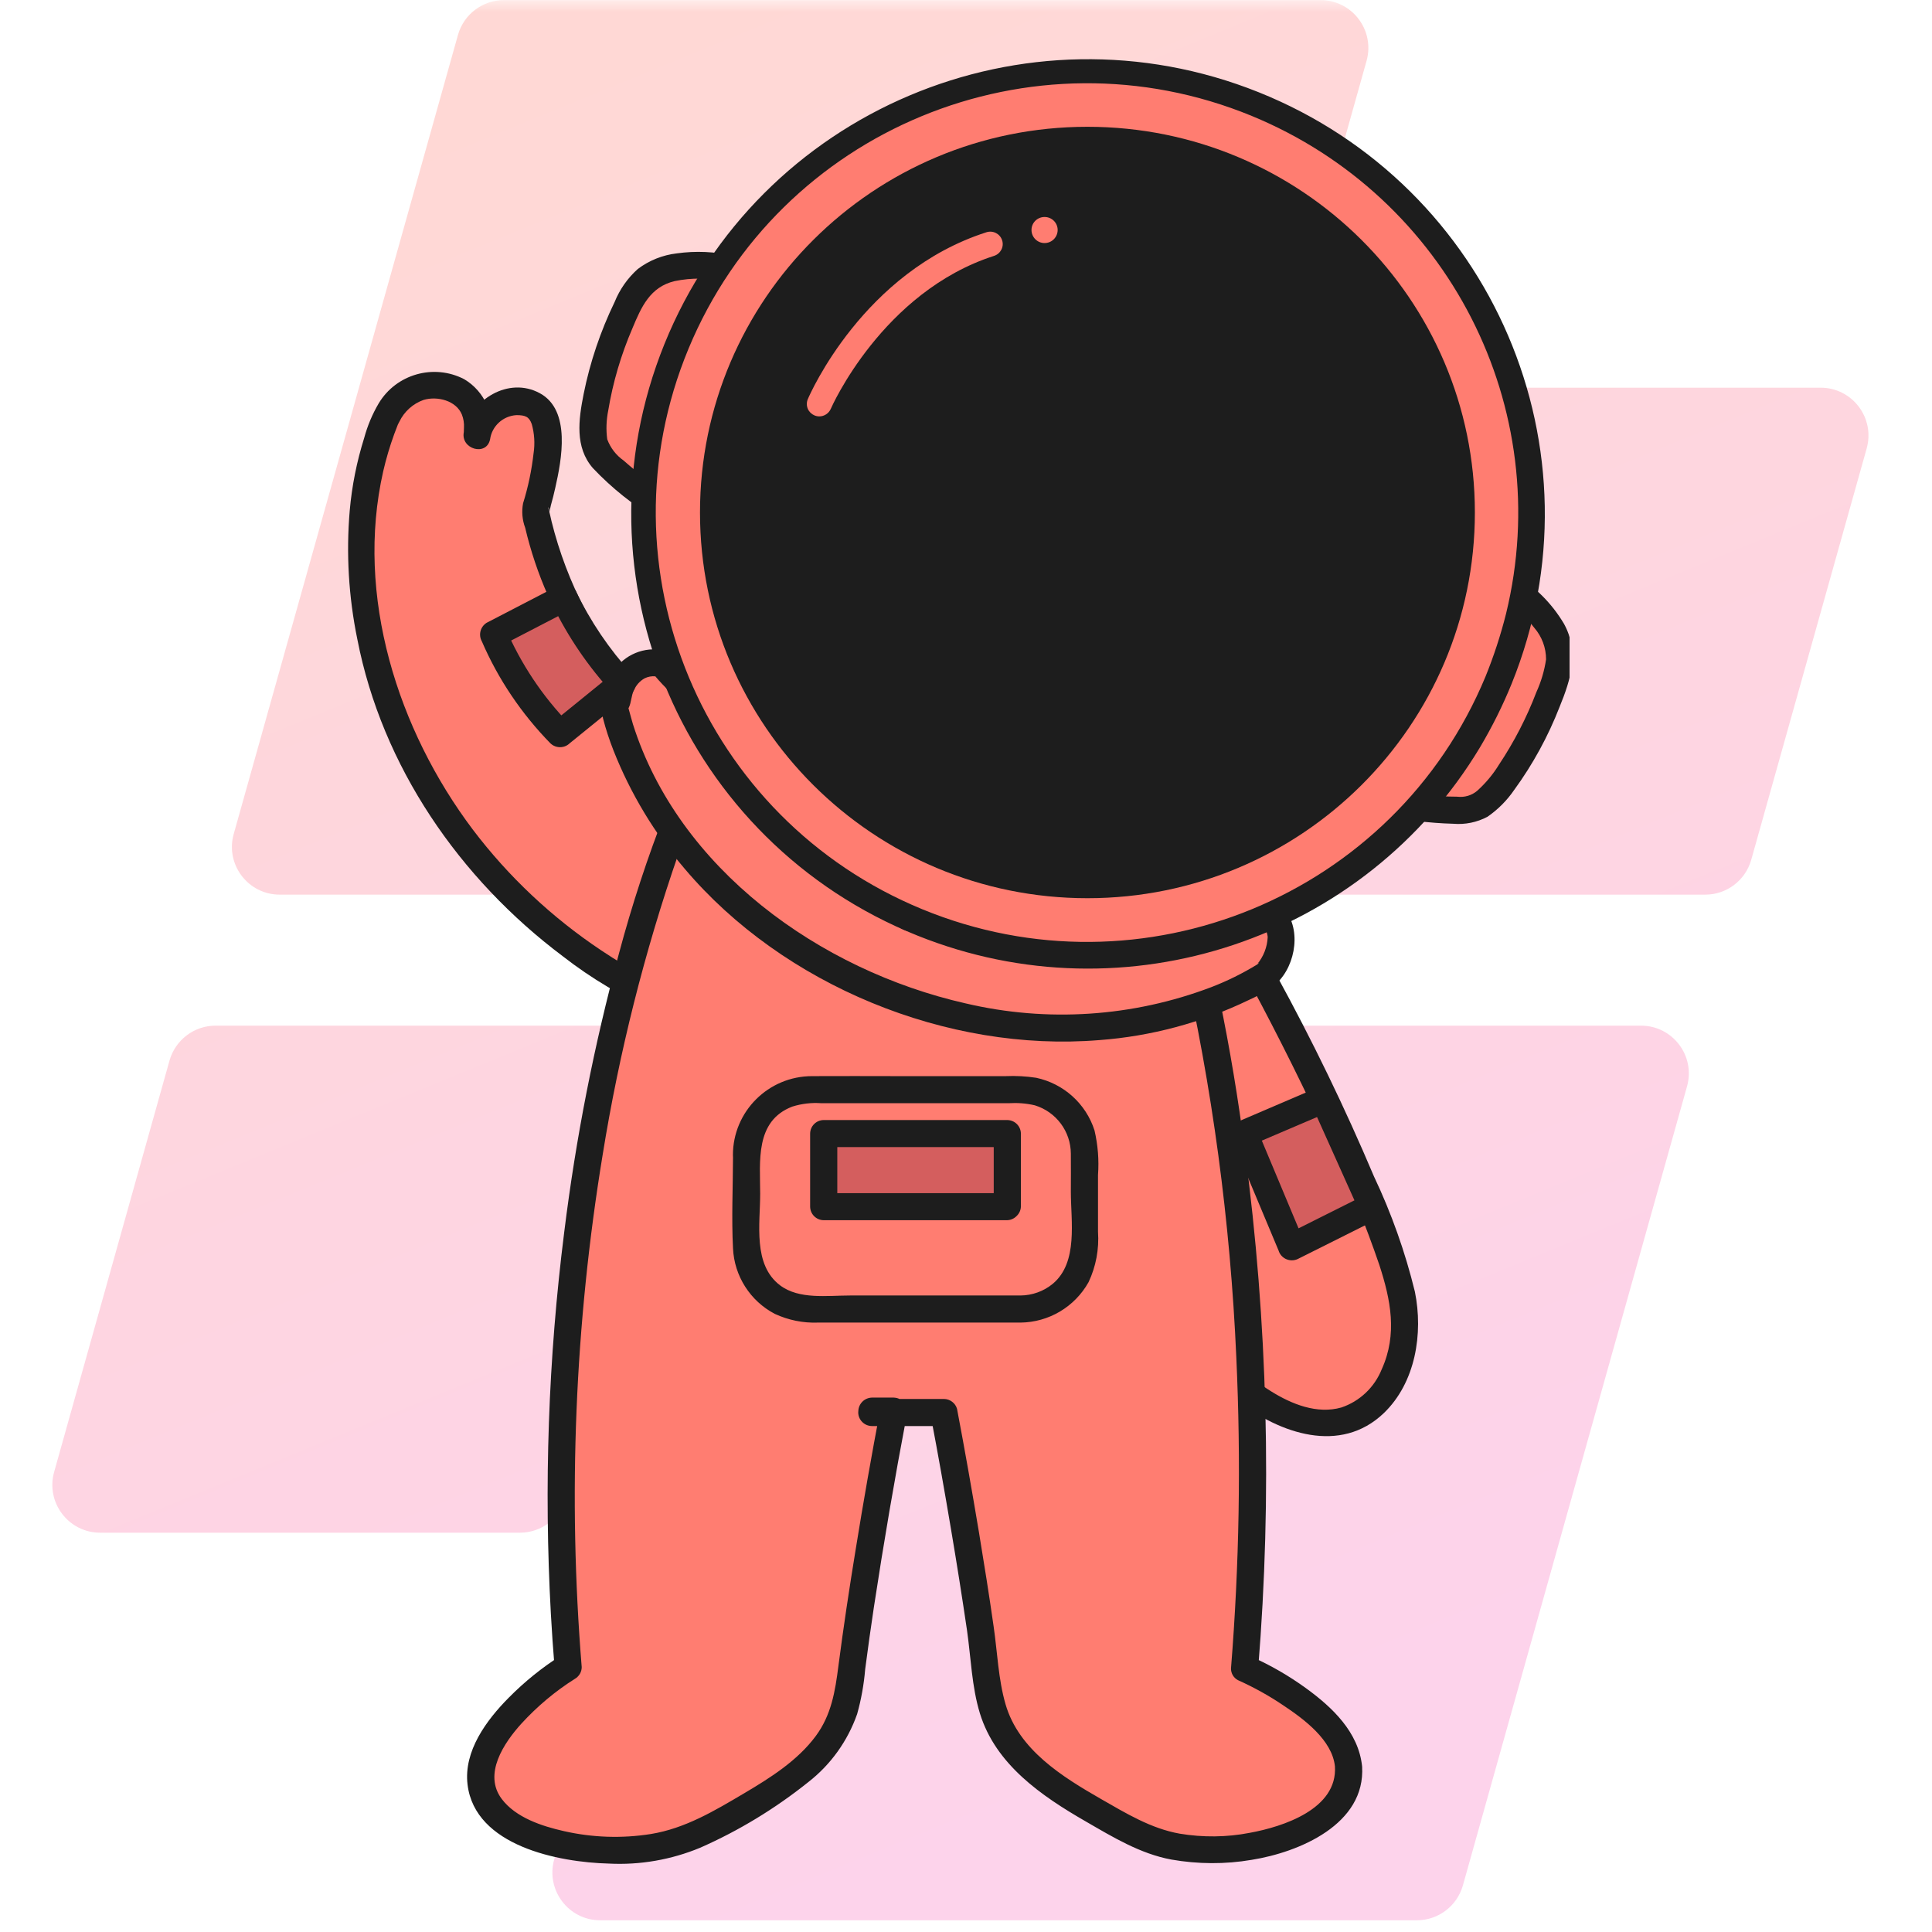
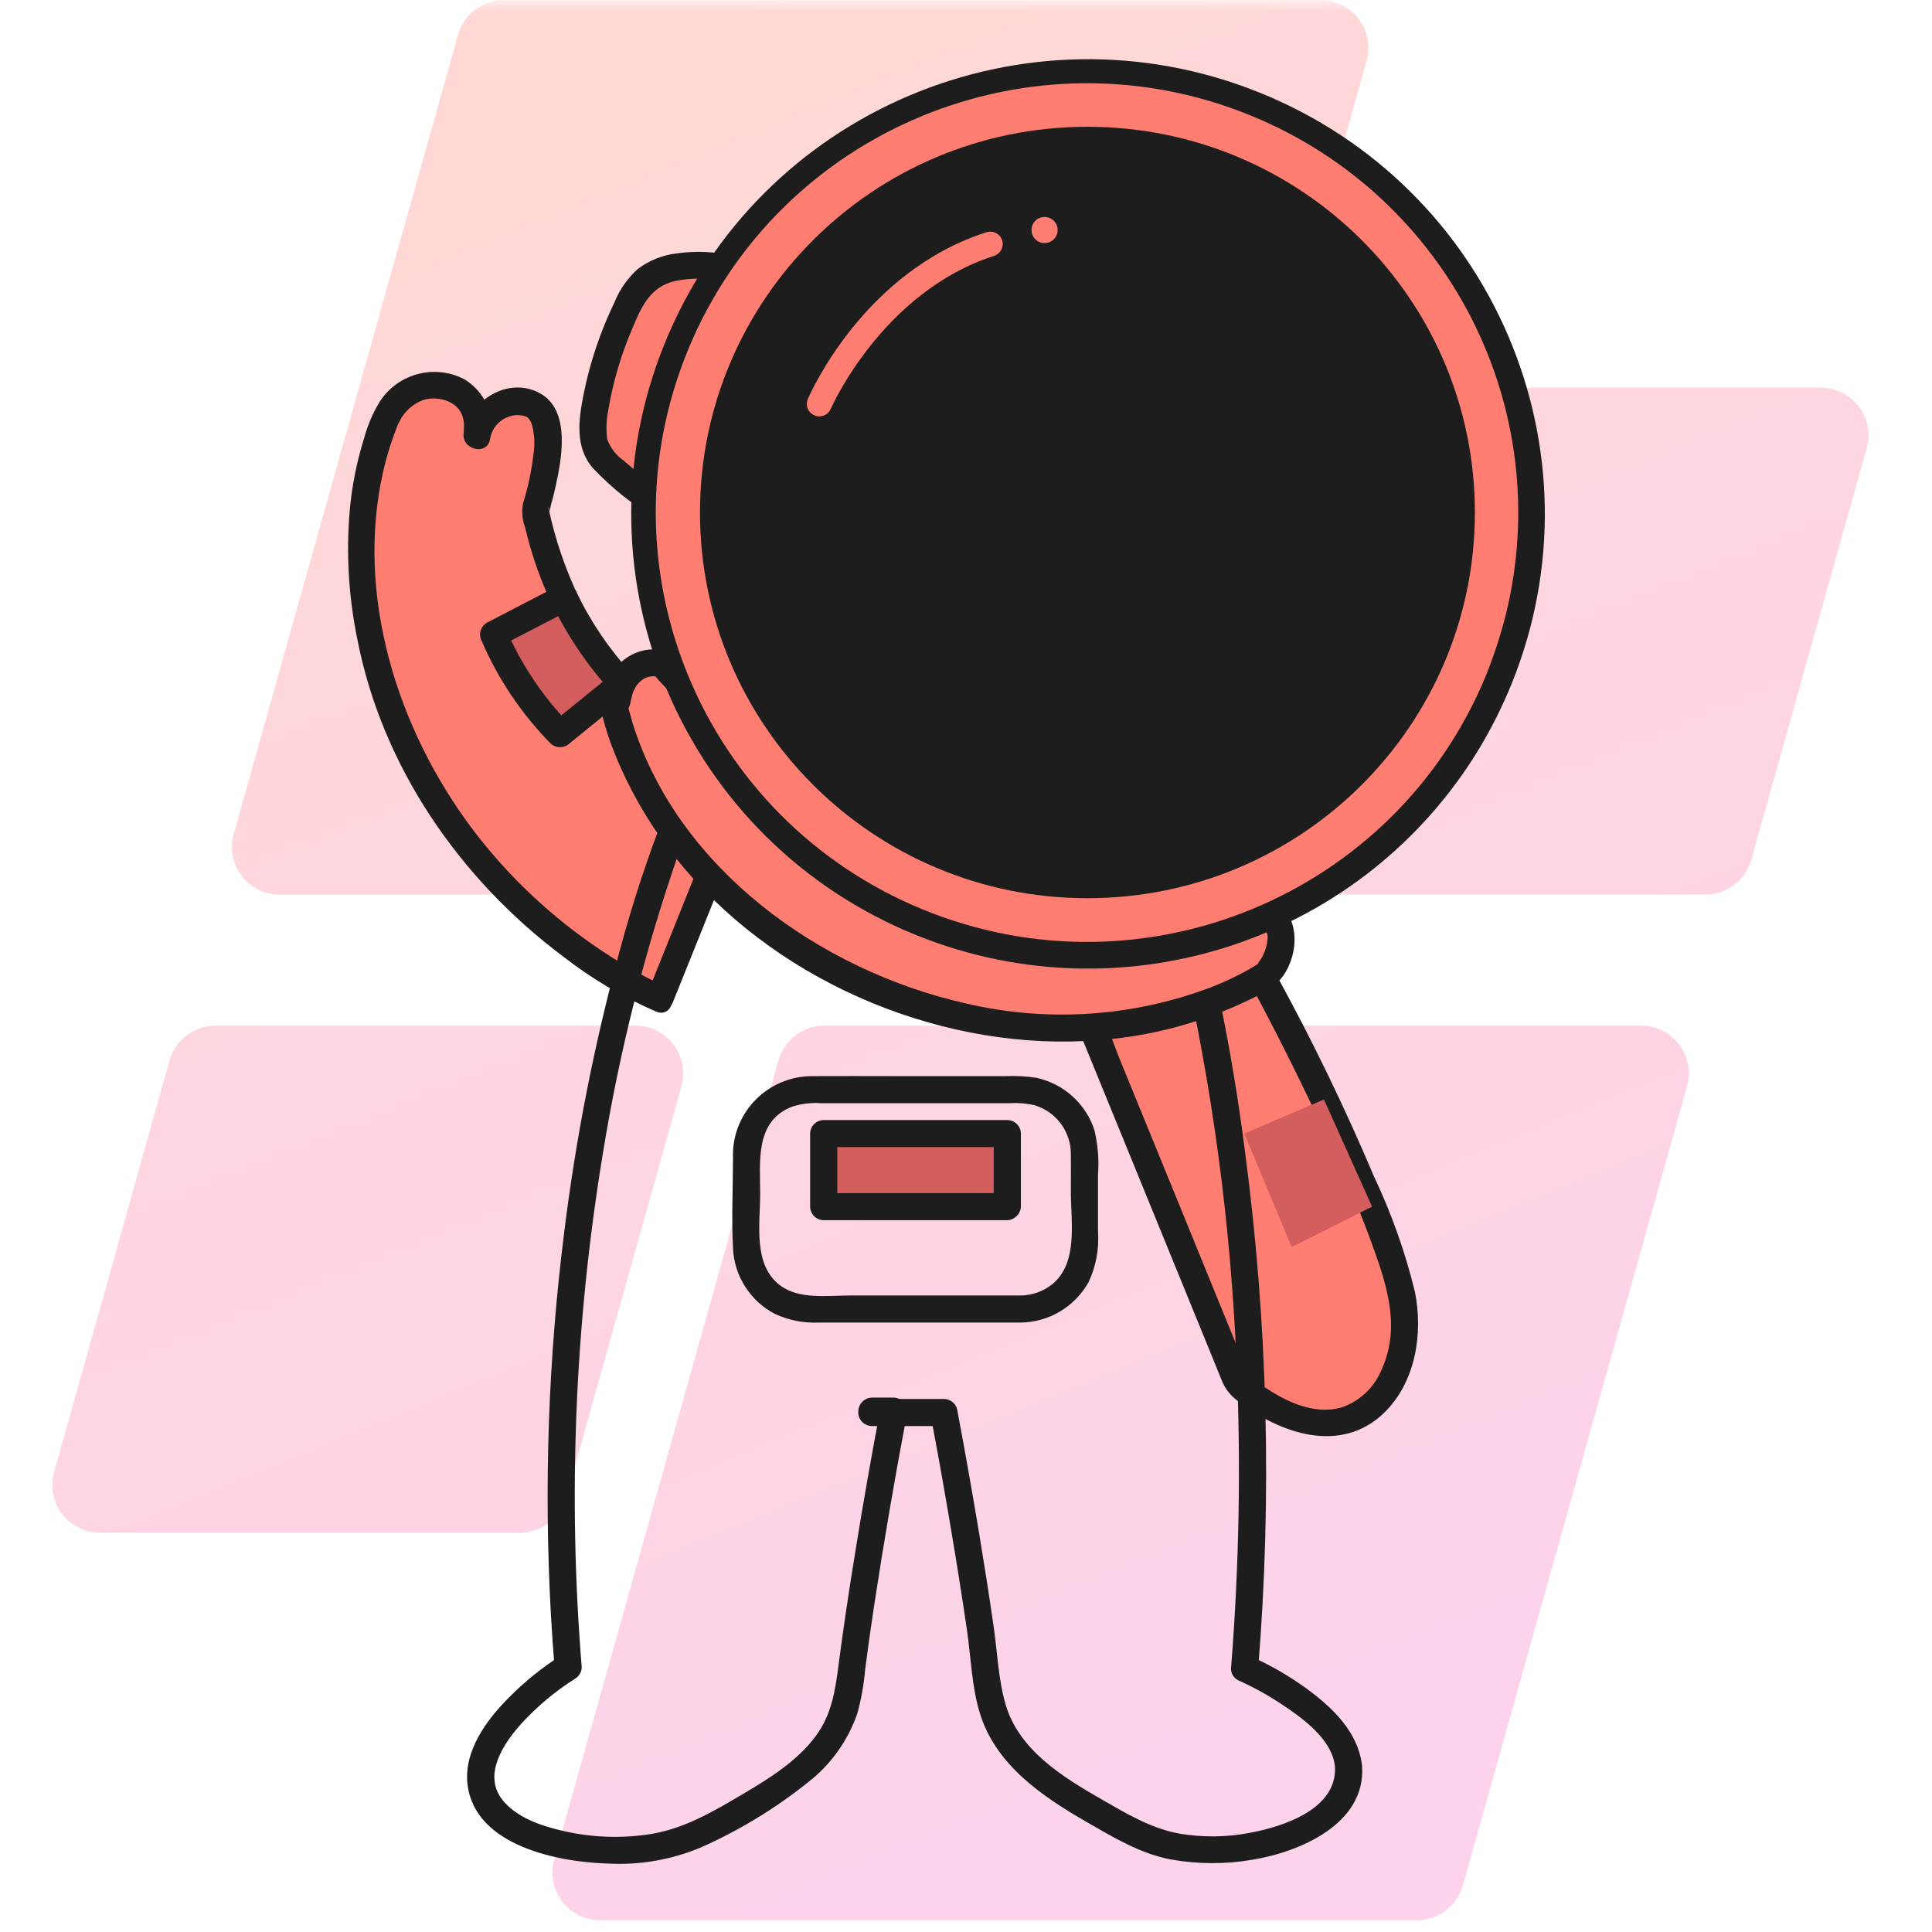
<svg xmlns="http://www.w3.org/2000/svg" width="110" zoomAndPan="magnify" viewBox="0 0 82.5 82.5" height="110" preserveAspectRatio="xMidYMid meet" version="1.0">
  <defs>
    <filter x="0%" y="0%" width="100%" height="100%" id="53682dceb5">
      <feColorMatrix values="0 0 0 0 1 0 0 0 0 1 0 0 0 0 1 0 0 0 1 0" color-interpolation-filters="sRGB" />
    </filter>
    <clipPath id="efebdfb286">
      <path d="M 2 0 L 80 0 L 80 82.004 L 2 82.004 Z M 2 0 " clip-rule="nonzero" />
    </clipPath>
    <mask id="d6334768d0">
      <g filter="url(#53682dceb5)">
        <rect x="-8.25" width="99" fill="#000000" y="-8.25" height="99" fill-opacity="0.3" />
      </g>
    </mask>
    <clipPath id="a27647a8da">
      <path d="M 0.148 0 L 77.914 0 L 77.914 82 L 0.148 82 Z M 0.148 0 " clip-rule="nonzero" />
    </clipPath>
    <clipPath id="840520cfd6">
      <path d="M 44.816 38.203 L 9.945 38.203 C 8.594 38.203 7.613 36.914 7.98 35.613 L 17.555 1.496 C 17.801 0.613 18.605 0.004 19.52 0.004 L 54.391 0.004 C 55.742 0.004 56.719 1.297 56.355 2.598 L 46.781 36.715 C 46.535 37.598 45.73 38.203 44.816 38.203 Z M 22.168 63.957 L 27.098 46.391 C 27.461 45.09 26.484 43.797 25.129 43.797 L 7.207 43.797 C 6.289 43.797 5.488 44.406 5.238 45.289 L 0.312 62.855 C -0.055 64.156 0.926 65.449 2.277 65.449 L 20.203 65.449 C 21.117 65.449 21.922 64.84 22.168 63.957 Z M 31.238 45.289 L 21.664 79.406 C 21.301 80.707 22.277 82 23.629 82 L 58.5 82 C 59.418 82 60.219 81.391 60.469 80.508 L 70.039 46.391 C 70.406 45.09 69.426 43.797 68.074 43.797 L 33.203 43.797 C 32.289 43.797 31.484 44.406 31.238 45.289 Z M 55.852 18.047 L 50.922 35.613 C 50.559 36.914 51.535 38.203 52.891 38.203 L 70.816 38.203 C 71.73 38.203 72.531 37.598 72.781 36.715 L 77.711 19.148 C 78.074 17.848 77.098 16.555 75.742 16.555 L 57.82 16.555 C 56.902 16.555 56.102 17.164 55.852 18.047 Z M 55.852 18.047 " clip-rule="nonzero" />
    </clipPath>
    <linearGradient x1="114.474" gradientTransform="matrix(0.164, 0, 0, 0.164, 0.233, 0.004)" y1="-47.202" x2="358.482" gradientUnits="userSpaceOnUse" y2="547.293" id="176368313b">
      <stop stop-opacity="1" stop-color="rgb(100%, 49.019%, 44.31%)" offset="0" />
      <stop stop-opacity="1" stop-color="rgb(100%, 49.019%, 44.31%)" offset="0.062" />
      <stop stop-opacity="1" stop-color="rgb(99.992%, 49.001%, 44.379%)" offset="0.094" />
      <stop stop-opacity="1" stop-color="rgb(99.971%, 48.944%, 44.601%)" offset="0.102" />
      <stop stop-opacity="1" stop-color="rgb(99.942%, 48.866%, 44.911%)" offset="0.109" />
      <stop stop-opacity="1" stop-color="rgb(99.913%, 48.787%, 45.221%)" offset="0.117" />
      <stop stop-opacity="1" stop-color="rgb(99.884%, 48.709%, 45.531%)" offset="0.125" />
      <stop stop-opacity="1" stop-color="rgb(99.855%, 48.631%, 45.84%)" offset="0.133" />
      <stop stop-opacity="1" stop-color="rgb(99.826%, 48.552%, 46.15%)" offset="0.141" />
      <stop stop-opacity="1" stop-color="rgb(99.797%, 48.474%, 46.46%)" offset="0.148" />
      <stop stop-opacity="1" stop-color="rgb(99.768%, 48.395%, 46.77%)" offset="0.156" />
      <stop stop-opacity="1" stop-color="rgb(99.739%, 48.317%, 47.079%)" offset="0.164" />
      <stop stop-opacity="1" stop-color="rgb(99.71%, 48.239%, 47.389%)" offset="0.172" />
      <stop stop-opacity="1" stop-color="rgb(99.681%, 48.16%, 47.699%)" offset="0.18" />
      <stop stop-opacity="1" stop-color="rgb(99.652%, 48.082%, 48.009%)" offset="0.188" />
      <stop stop-opacity="1" stop-color="rgb(99.623%, 48.003%, 48.318%)" offset="0.195" />
      <stop stop-opacity="1" stop-color="rgb(99.594%, 47.925%, 48.628%)" offset="0.203" />
      <stop stop-opacity="1" stop-color="rgb(99.565%, 47.847%, 48.938%)" offset="0.211" />
      <stop stop-opacity="1" stop-color="rgb(99.536%, 47.768%, 49.248%)" offset="0.219" />
      <stop stop-opacity="1" stop-color="rgb(99.507%, 47.69%, 49.557%)" offset="0.227" />
      <stop stop-opacity="1" stop-color="rgb(99.48%, 47.61%, 49.867%)" offset="0.234" />
      <stop stop-opacity="1" stop-color="rgb(99.451%, 47.533%, 50.177%)" offset="0.242" />
      <stop stop-opacity="1" stop-color="rgb(99.422%, 47.455%, 50.487%)" offset="0.25" />
      <stop stop-opacity="1" stop-color="rgb(99.393%, 47.375%, 50.797%)" offset="0.258" />
      <stop stop-opacity="1" stop-color="rgb(99.364%, 47.298%, 51.106%)" offset="0.266" />
      <stop stop-opacity="1" stop-color="rgb(99.335%, 47.218%, 51.416%)" offset="0.273" />
      <stop stop-opacity="1" stop-color="rgb(99.306%, 47.141%, 51.726%)" offset="0.28" />
      <stop stop-opacity="1" stop-color="rgb(99.292%, 47.102%, 51.881%)" offset="0.281" />
      <stop stop-opacity="1" stop-color="rgb(99.277%, 47.063%, 52.036%)" offset="0.289" />
      <stop stop-opacity="1" stop-color="rgb(99.248%, 46.983%, 52.345%)" offset="0.297" />
      <stop stop-opacity="1" stop-color="rgb(99.219%, 46.906%, 52.655%)" offset="0.305" />
      <stop stop-opacity="1" stop-color="rgb(99.19%, 46.828%, 52.963%)" offset="0.312" />
      <stop stop-opacity="1" stop-color="rgb(99.161%, 46.748%, 53.273%)" offset="0.32" />
      <stop stop-opacity="1" stop-color="rgb(99.132%, 46.671%, 53.583%)" offset="0.328" />
      <stop stop-opacity="1" stop-color="rgb(99.103%, 46.591%, 53.893%)" offset="0.336" />
      <stop stop-opacity="1" stop-color="rgb(99.074%, 46.513%, 54.202%)" offset="0.344" />
      <stop stop-opacity="1" stop-color="rgb(99.045%, 46.436%, 54.512%)" offset="0.352" />
      <stop stop-opacity="1" stop-color="rgb(99.016%, 46.356%, 54.822%)" offset="0.359" />
      <stop stop-opacity="1" stop-color="rgb(98.987%, 46.278%, 55.132%)" offset="0.367" />
      <stop stop-opacity="1" stop-color="rgb(98.958%, 46.199%, 55.441%)" offset="0.375" />
      <stop stop-opacity="1" stop-color="rgb(98.929%, 46.121%, 55.751%)" offset="0.383" />
      <stop stop-opacity="1" stop-color="rgb(98.9%, 46.043%, 56.061%)" offset="0.391" />
      <stop stop-opacity="1" stop-color="rgb(98.871%, 45.964%, 56.371%)" offset="0.398" />
      <stop stop-opacity="1" stop-color="rgb(98.842%, 45.886%, 56.68%)" offset="0.406" />
      <stop stop-opacity="1" stop-color="rgb(98.813%, 45.807%, 56.99%)" offset="0.414" />
      <stop stop-opacity="1" stop-color="rgb(98.784%, 45.729%, 57.3%)" offset="0.422" />
      <stop stop-opacity="1" stop-color="rgb(98.755%, 45.651%, 57.61%)" offset="0.43" />
      <stop stop-opacity="1" stop-color="rgb(98.726%, 45.572%, 57.919%)" offset="0.438" />
      <stop stop-opacity="1" stop-color="rgb(98.697%, 45.494%, 58.229%)" offset="0.445" />
      <stop stop-opacity="1" stop-color="rgb(98.668%, 45.415%, 58.539%)" offset="0.453" />
      <stop stop-opacity="1" stop-color="rgb(98.639%, 45.337%, 58.849%)" offset="0.461" />
      <stop stop-opacity="1" stop-color="rgb(98.61%, 45.259%, 59.158%)" offset="0.469" />
      <stop stop-opacity="1" stop-color="rgb(98.581%, 45.18%, 59.468%)" offset="0.477" />
      <stop stop-opacity="1" stop-color="rgb(98.552%, 45.102%, 59.778%)" offset="0.484" />
      <stop stop-opacity="1" stop-color="rgb(98.523%, 45.023%, 60.088%)" offset="0.492" />
      <stop stop-opacity="1" stop-color="rgb(98.494%, 44.945%, 60.397%)" offset="0.5" />
      <stop stop-opacity="1" stop-color="rgb(98.465%, 44.867%, 60.707%)" offset="0.508" />
      <stop stop-opacity="1" stop-color="rgb(98.438%, 44.788%, 61.017%)" offset="0.516" />
      <stop stop-opacity="1" stop-color="rgb(98.409%, 44.71%, 61.325%)" offset="0.523" />
      <stop stop-opacity="1" stop-color="rgb(98.38%, 44.63%, 61.635%)" offset="0.531" />
      <stop stop-opacity="1" stop-color="rgb(98.351%, 44.553%, 61.945%)" offset="0.539" />
      <stop stop-opacity="1" stop-color="rgb(98.322%, 44.475%, 62.254%)" offset="0.547" />
      <stop stop-opacity="1" stop-color="rgb(98.293%, 44.395%, 62.564%)" offset="0.555" />
      <stop stop-opacity="1" stop-color="rgb(98.264%, 44.318%, 62.874%)" offset="0.562" />
      <stop stop-opacity="1" stop-color="rgb(98.235%, 44.238%, 63.184%)" offset="0.57" />
      <stop stop-opacity="1" stop-color="rgb(98.206%, 44.16%, 63.493%)" offset="0.578" />
      <stop stop-opacity="1" stop-color="rgb(98.177%, 44.083%, 63.803%)" offset="0.586" />
      <stop stop-opacity="1" stop-color="rgb(98.148%, 44.003%, 64.113%)" offset="0.594" />
      <stop stop-opacity="1" stop-color="rgb(98.119%, 43.925%, 64.423%)" offset="0.602" />
      <stop stop-opacity="1" stop-color="rgb(98.09%, 43.846%, 64.732%)" offset="0.609" />
      <stop stop-opacity="1" stop-color="rgb(98.061%, 43.768%, 65.042%)" offset="0.617" />
      <stop stop-opacity="1" stop-color="rgb(98.032%, 43.69%, 65.352%)" offset="0.625" />
      <stop stop-opacity="1" stop-color="rgb(98.003%, 43.611%, 65.662%)" offset="0.633" />
      <stop stop-opacity="1" stop-color="rgb(97.974%, 43.533%, 65.971%)" offset="0.641" />
      <stop stop-opacity="1" stop-color="rgb(97.945%, 43.454%, 66.281%)" offset="0.648" />
      <stop stop-opacity="1" stop-color="rgb(97.916%, 43.376%, 66.591%)" offset="0.656" />
      <stop stop-opacity="1" stop-color="rgb(97.887%, 43.298%, 66.901%)" offset="0.664" />
      <stop stop-opacity="1" stop-color="rgb(97.858%, 43.219%, 67.21%)" offset="0.672" />
      <stop stop-opacity="1" stop-color="rgb(97.829%, 43.141%, 67.52%)" offset="0.68" />
      <stop stop-opacity="1" stop-color="rgb(97.8%, 43.062%, 67.83%)" offset="0.688" />
      <stop stop-opacity="1" stop-color="rgb(97.771%, 42.984%, 68.14%)" offset="0.695" />
      <stop stop-opacity="1" stop-color="rgb(97.742%, 42.906%, 68.449%)" offset="0.703" />
      <stop stop-opacity="1" stop-color="rgb(97.713%, 42.827%, 68.759%)" offset="0.711" />
      <stop stop-opacity="1" stop-color="rgb(97.684%, 42.749%, 69.069%)" offset="0.719" />
      <stop stop-opacity="1" stop-color="rgb(97.655%, 42.671%, 69.379%)" offset="0.72" />
      <stop stop-opacity="1" stop-color="rgb(97.641%, 42.632%, 69.533%)" offset="0.727" />
      <stop stop-opacity="1" stop-color="rgb(97.626%, 42.592%, 69.687%)" offset="0.734" />
      <stop stop-opacity="1" stop-color="rgb(97.597%, 42.514%, 69.997%)" offset="0.742" />
      <stop stop-opacity="1" stop-color="rgb(97.568%, 42.435%, 70.306%)" offset="0.75" />
      <stop stop-opacity="1" stop-color="rgb(97.539%, 42.357%, 70.616%)" offset="0.758" />
      <stop stop-opacity="1" stop-color="rgb(97.51%, 42.279%, 70.926%)" offset="0.766" />
      <stop stop-opacity="1" stop-color="rgb(97.481%, 42.2%, 71.236%)" offset="0.773" />
      <stop stop-opacity="1" stop-color="rgb(97.452%, 42.122%, 71.545%)" offset="0.781" />
      <stop stop-opacity="1" stop-color="rgb(97.424%, 42.043%, 71.855%)" offset="0.789" />
      <stop stop-opacity="1" stop-color="rgb(97.395%, 41.965%, 72.165%)" offset="0.797" />
      <stop stop-opacity="1" stop-color="rgb(97.366%, 41.887%, 72.475%)" offset="0.805" />
      <stop stop-opacity="1" stop-color="rgb(97.337%, 41.808%, 72.784%)" offset="0.812" />
      <stop stop-opacity="1" stop-color="rgb(97.308%, 41.73%, 73.094%)" offset="0.82" />
      <stop stop-opacity="1" stop-color="rgb(97.279%, 41.65%, 73.404%)" offset="0.828" />
      <stop stop-opacity="1" stop-color="rgb(97.256%, 41.591%, 73.643%)" offset="0.844" />
      <stop stop-opacity="1" stop-color="rgb(97.249%, 41.57%, 73.729%)" offset="0.875" />
      <stop stop-opacity="1" stop-color="rgb(97.249%, 41.57%, 73.729%)" offset="1" />
    </linearGradient>
    <clipPath id="62fd1b8dec">
      <rect x="0" width="78" y="0" height="83" />
    </clipPath>
    <clipPath id="5d752a8efa">
      <path d="M 14.84 15 L 32 15 L 32 44 L 14.84 44 Z M 14.84 15 " clip-rule="nonzero" />
    </clipPath>
    <clipPath id="703809384c">
-       <path d="M 20 32 L 58 32 L 58 79.586 L 20 79.586 Z M 20 32 " clip-rule="nonzero" />
-     </clipPath>
+       </clipPath>
    <clipPath id="85c0808562">
      <path d="M 19 32 L 59 32 L 59 79.586 L 19 79.586 Z M 19 32 " clip-rule="nonzero" />
    </clipPath>
    <clipPath id="b6cb02a421">
      <path d="M 58 24 L 67.023 24 L 67.023 36 L 58 36 Z M 58 24 " clip-rule="nonzero" />
    </clipPath>
    <clipPath id="d7592c1b07">
      <path d="M 27 2.414 L 66 2.414 L 66 41 L 27 41 Z M 27 2.414 " clip-rule="nonzero" />
    </clipPath>
    <clipPath id="9f8e80c92c">
      <path d="M 26 2.414 L 66 2.414 L 66 42 L 26 42 Z M 26 2.414 " clip-rule="nonzero" />
    </clipPath>
  </defs>
  <g clip-path="url(#efebdfb286)">
    <g mask="url(#d6334768d0)">
      <g transform="matrix(1, 0, 0, 1, 2, 0)">
        <g clip-path="url(#62fd1b8dec)">
          <g clip-path="url(#a27647a8da)">
            <g clip-path="url(#840520cfd6)">
              <path fill="url(#176368313b)" d="M 0.148 0.004 L 0.148 82 L 77.914 82 L 77.914 0.004 Z M 0.148 0.004 " fill-rule="nonzero" />
            </g>
          </g>
        </g>
      </g>
    </g>
  </g>
  <path fill="#ff7d71" d="M 53.914 41.762 C 53.914 41.762 59.594 52.363 59.949 55.898 C 60.305 59.434 57.465 62.965 52.852 59.078 L 46.281 42.996 Z M 53.914 41.762 " fill-opacity="1" fill-rule="nonzero" />
  <path fill="#1d1d1d" d="M 53.414 42.051 C 54.625 44.312 55.766 46.609 56.836 48.945 C 57.621 50.598 58.312 52.289 58.902 54.02 C 59.383 55.5 59.684 56.969 59 58.477 C 58.691 59.242 58.066 59.836 57.281 60.102 C 56.238 60.398 55.16 59.961 54.281 59.414 C 54.141 59.328 54 59.234 53.863 59.137 C 53.789 59.086 53.711 59.027 53.637 58.973 C 53.594 58.941 53.277 58.758 53.406 58.859 C 53.363 58.824 53.449 58.969 53.395 58.895 C 53.359 58.82 53.324 58.742 53.301 58.664 L 52.895 57.668 L 49.512 49.379 L 47.82 45.242 C 47.516 44.492 47.266 43.668 46.887 42.953 C 46.867 42.918 46.855 42.879 46.84 42.844 L 46.438 43.555 L 54.07 42.316 C 54.805 42.199 54.492 41.086 53.762 41.203 L 46.129 42.441 C 45.82 42.527 45.637 42.844 45.723 43.152 L 48.109 48.992 L 51.703 57.793 L 52.16 58.918 C 52.301 59.289 52.551 59.609 52.875 59.836 C 54.656 61.211 57.234 62.113 59.086 60.348 C 60.449 59.043 60.781 56.938 60.418 55.156 C 60.004 53.461 59.418 51.812 58.672 50.238 C 57.43 47.301 56.039 44.434 54.508 41.637 C 54.477 41.582 54.445 41.523 54.414 41.469 C 54.066 40.812 53.062 41.395 53.414 42.051 Z M 53.414 42.051 " fill-opacity="1" fill-rule="nonzero" />
  <path fill="#ff7d71" d="M 28.176 42.645 C 23.012 40.195 18.957 35.906 16.816 30.629 C 16.816 30.629 13.977 23.91 16.461 17.902 C 16.461 17.902 17.172 16.137 18.945 16.488 C 20.719 16.844 20.367 18.609 20.367 18.609 C 20.367 18.609 20.719 16.844 22.496 17.195 C 24.27 17.551 22.852 21.793 22.852 21.793 C 22.852 21.793 23.914 27.445 27.465 29.922 L 31.016 35.574 Z M 28.176 42.645 " fill-opacity="1" fill-rule="nonzero" />
  <g clip-path="url(#5d752a8efa)">
    <path fill="#1d1d1d" d="M 28.328 42.086 C 28.551 42.176 28.348 42.094 28.242 42.047 C 28.047 41.957 27.855 41.859 27.66 41.762 C 26.977 41.406 26.312 41.012 25.672 40.582 C 23.57 39.18 21.715 37.438 20.191 35.426 C 16.98 31.164 15.16 25.438 16.363 20.129 C 16.488 19.586 16.645 19.055 16.836 18.531 C 16.875 18.426 16.914 18.32 16.957 18.215 C 17.121 17.789 16.957 18.203 16.973 18.164 C 17 18.113 17.023 18.059 17.055 18.004 C 17.262 17.574 17.633 17.238 18.086 17.078 C 18.668 16.902 19.484 17.102 19.727 17.711 C 19.793 17.887 19.824 18.074 19.812 18.262 C 19.812 18.332 19.809 18.406 19.805 18.477 C 19.793 18.629 19.824 18.355 19.805 18.457 C 19.668 19.18 20.77 19.496 20.926 18.766 C 21.004 18.195 21.477 17.762 22.051 17.727 C 22.438 17.727 22.594 17.797 22.707 18.109 C 22.82 18.512 22.848 18.934 22.785 19.352 C 22.703 20.078 22.555 20.793 22.336 21.492 C 22.27 21.84 22.301 22.203 22.426 22.535 C 22.895 24.527 23.73 26.41 24.887 28.098 C 25.246 28.613 25.652 29.094 26.098 29.535 C 26.324 29.754 26.562 29.961 26.812 30.152 C 26.926 30.238 27.156 30.473 26.965 30.215 C 26.977 30.223 26.98 30.238 26.988 30.25 C 27.258 30.773 27.57 31.27 27.922 31.738 L 30.516 35.867 L 30.457 35.422 L 27.617 42.492 C 27.34 43.18 28.461 43.48 28.734 42.797 L 31.098 36.918 C 31.242 36.562 31.406 36.207 31.531 35.844 C 31.609 35.605 31.57 35.344 31.426 35.137 C 30.852 34.176 30.234 33.238 29.641 32.293 C 29.094 31.426 28.578 30.531 28 29.684 C 27.852 29.5 27.676 29.34 27.477 29.211 C 27.121 28.926 26.793 28.609 26.492 28.27 C 25.906 27.598 25.41 26.863 25 26.074 C 24.367 24.863 23.879 23.582 23.551 22.258 C 23.512 22.102 23.484 21.941 23.441 21.785 C 23.352 21.473 23.535 21.848 23.414 21.934 C 23.473 21.895 23.504 21.641 23.523 21.578 C 23.594 21.332 23.656 21.082 23.711 20.832 C 23.98 19.645 24.395 17.523 23.055 16.793 C 21.715 16.059 20.098 17.07 19.805 18.457 L 20.926 18.766 C 21.16 17.758 20.711 16.719 19.82 16.191 C 18.523 15.52 16.922 15.973 16.172 17.223 C 15.898 17.688 15.691 18.184 15.551 18.703 C 15.234 19.711 15.027 20.75 14.934 21.801 C 14.777 23.637 14.887 25.488 15.258 27.293 C 16.316 32.73 19.621 37.523 24.035 40.836 C 25.258 41.789 26.598 42.582 28.023 43.199 C 28.711 43.484 29.012 42.367 28.328 42.086 Z M 28.328 42.086 " fill-opacity="1" fill-rule="nonzero" />
  </g>
  <g clip-path="url(#703809384c)">
    <path fill="#ff7d71" d="M 57.586 75.426 C 57.395 73.094 53.148 71.242 53.148 71.242 C 54.91 49.414 49.23 34.219 49.23 34.219 L 39.301 32.891 L 39.238 33.719 L 39.172 32.836 L 29.242 34.16 C 29.242 34.16 22.496 49.359 24.258 71.188 C 24.258 71.188 20.719 73.395 20.531 75.723 C 20.277 78.867 26.855 79.824 29.852 78.285 C 34.566 75.867 35.984 74.453 36.301 71.805 C 36.863 67.094 38.164 60.258 38.164 60.258 L 37.234 60.258 L 37.23 60.316 L 40.305 60.316 C 40.305 60.316 41.609 67.148 42.172 71.863 C 42.484 74.508 43.906 75.922 48.621 78.344 C 51.617 79.879 57.84 78.57 57.586 75.426 Z M 57.586 75.426 " fill-opacity="1" fill-rule="nonzero" />
  </g>
  <g clip-path="url(#85c0808562)">
-     <path fill="#1d1d1d" d="M 58.164 75.426 C 58.012 73.965 56.895 72.906 55.758 72.082 C 55.035 71.559 54.258 71.109 53.441 70.746 L 53.727 71.242 C 54.324 63.879 54.133 56.469 53.16 49.145 C 52.602 44.762 51.707 40.426 50.477 36.184 C 50.266 35.473 50.051 34.758 49.789 34.062 C 49.711 33.82 49.488 33.652 49.23 33.641 L 40.543 32.48 L 39.301 32.316 C 38.973 32.27 38.742 32.617 38.719 32.895 L 38.656 33.719 L 39.816 33.719 L 39.75 32.836 C 39.73 32.559 39.5 32.215 39.172 32.258 L 32.074 33.207 C 31.141 33.332 30.195 33.426 29.266 33.582 C 28.699 33.676 28.621 34.137 28.438 34.602 C 27.652 36.602 26.984 38.645 26.43 40.719 C 25.371 44.621 24.59 48.594 24.094 52.609 C 23.41 58.016 23.223 63.473 23.523 68.914 C 23.566 69.672 23.617 70.43 23.68 71.188 L 23.965 70.688 C 23.152 71.203 22.402 71.809 21.727 72.492 C 20.773 73.453 19.793 74.773 19.965 76.203 C 20.281 78.828 23.855 79.523 25.992 79.578 C 27.328 79.648 28.664 79.414 29.898 78.902 C 31.555 78.172 33.102 77.23 34.512 76.102 C 35.477 75.352 36.199 74.34 36.602 73.191 C 36.777 72.566 36.891 71.926 36.945 71.277 C 37.059 70.395 37.184 69.516 37.316 68.633 C 37.734 65.887 38.203 63.145 38.723 60.414 C 38.805 60.098 38.613 59.781 38.301 59.699 C 38.258 59.688 38.211 59.684 38.164 59.68 L 37.234 59.68 C 36.914 59.688 36.66 59.941 36.652 60.258 L 36.648 60.316 C 36.652 60.633 36.91 60.891 37.23 60.895 L 40.305 60.895 L 39.746 60.469 C 40.055 62.082 40.34 63.699 40.613 65.32 C 40.855 66.75 41.082 68.184 41.293 69.617 C 41.461 70.789 41.496 72.031 41.844 73.164 C 42.516 75.348 44.473 76.691 46.367 77.781 C 47.516 78.445 48.691 79.16 50.016 79.406 C 51.152 79.605 52.316 79.613 53.453 79.418 C 55.48 79.094 58.32 77.898 58.164 75.426 C 58.117 74.688 56.957 74.684 57.004 75.426 C 57.121 77.246 54.797 78.004 53.363 78.266 C 52.379 78.457 51.367 78.465 50.375 78.301 C 49.148 78.082 48.086 77.434 47.02 76.824 C 45.359 75.871 43.5 74.719 42.938 72.773 C 42.629 71.707 42.59 70.551 42.43 69.453 C 42.238 68.105 42.023 66.762 41.801 65.418 C 41.508 63.664 41.199 61.91 40.867 60.16 C 40.797 59.914 40.566 59.738 40.305 59.738 L 37.23 59.738 L 37.809 60.316 L 37.812 60.258 L 37.234 60.836 L 38.164 60.836 L 37.605 60.105 C 37.219 62.129 36.863 64.156 36.535 66.188 C 36.266 67.836 36.016 69.488 35.801 71.145 C 35.664 72.223 35.5 73.23 34.84 74.125 C 34.062 75.18 32.891 75.918 31.781 76.574 C 30.52 77.32 29.258 78.078 27.793 78.316 C 26.555 78.512 25.293 78.469 24.074 78.191 C 23.141 77.98 22.027 77.617 21.426 76.82 C 20.625 75.758 21.516 74.43 22.262 73.605 C 22.938 72.867 23.707 72.219 24.551 71.688 C 24.73 71.582 24.84 71.395 24.84 71.188 C 24.246 63.887 24.547 56.543 25.734 49.316 C 26.438 44.945 27.52 40.648 28.969 36.465 C 29.16 35.934 29.355 35.402 29.566 34.879 C 29.621 34.742 29.676 34.605 29.734 34.473 C 29.688 34.582 29.695 34.562 29.742 34.453 L 29.242 34.738 L 37.93 33.578 L 39.172 33.414 L 38.59 32.836 L 38.656 33.719 C 38.668 34.039 38.938 34.285 39.258 34.273 C 39.562 34.266 39.805 34.02 39.816 33.719 L 39.879 32.895 L 39.301 33.469 L 47.988 34.629 L 49.23 34.797 L 48.672 34.371 C 49.41 36.465 50.016 38.602 50.477 40.773 C 51.766 46.422 52.539 52.176 52.793 57.961 C 52.996 62.391 52.922 66.824 52.566 71.242 C 52.562 71.449 52.672 71.641 52.855 71.742 C 53.543 72.051 54.207 72.418 54.832 72.844 C 55.691 73.418 56.887 74.305 57.004 75.426 C 57.082 76.16 58.242 76.168 58.164 75.426 Z M 58.164 75.426 " fill-opacity="1" fill-rule="nonzero" />
+     <path fill="#1d1d1d" d="M 58.164 75.426 C 58.012 73.965 56.895 72.906 55.758 72.082 C 55.035 71.559 54.258 71.109 53.441 70.746 L 53.727 71.242 C 54.324 63.879 54.133 56.469 53.16 49.145 C 52.602 44.762 51.707 40.426 50.477 36.184 C 50.266 35.473 50.051 34.758 49.789 34.062 C 49.711 33.82 49.488 33.652 49.23 33.641 L 40.543 32.48 L 39.301 32.316 C 38.973 32.27 38.742 32.617 38.719 32.895 L 38.656 33.719 L 39.816 33.719 L 39.75 32.836 C 39.73 32.559 39.5 32.215 39.172 32.258 L 32.074 33.207 C 31.141 33.332 30.195 33.426 29.266 33.582 C 28.699 33.676 28.621 34.137 28.438 34.602 C 27.652 36.602 26.984 38.645 26.43 40.719 C 25.371 44.621 24.59 48.594 24.094 52.609 C 23.41 58.016 23.223 63.473 23.523 68.914 C 23.566 69.672 23.617 70.43 23.68 71.188 L 23.965 70.688 C 23.152 71.203 22.402 71.809 21.727 72.492 C 20.773 73.453 19.793 74.773 19.965 76.203 C 20.281 78.828 23.855 79.523 25.992 79.578 C 27.328 79.648 28.664 79.414 29.898 78.902 C 31.555 78.172 33.102 77.23 34.512 76.102 C 35.477 75.352 36.199 74.34 36.602 73.191 C 36.777 72.566 36.891 71.926 36.945 71.277 C 37.059 70.395 37.184 69.516 37.316 68.633 C 37.734 65.887 38.203 63.145 38.723 60.414 C 38.805 60.098 38.613 59.781 38.301 59.699 C 38.258 59.688 38.211 59.684 38.164 59.68 L 37.234 59.68 C 36.914 59.688 36.66 59.941 36.652 60.258 L 36.648 60.316 C 36.652 60.633 36.91 60.891 37.23 60.895 L 40.305 60.895 L 39.746 60.469 C 40.055 62.082 40.34 63.699 40.613 65.32 C 40.855 66.75 41.082 68.184 41.293 69.617 C 41.461 70.789 41.496 72.031 41.844 73.164 C 42.516 75.348 44.473 76.691 46.367 77.781 C 47.516 78.445 48.691 79.16 50.016 79.406 C 51.152 79.605 52.316 79.613 53.453 79.418 C 55.48 79.094 58.32 77.898 58.164 75.426 C 58.117 74.688 56.957 74.684 57.004 75.426 C 57.121 77.246 54.797 78.004 53.363 78.266 C 52.379 78.457 51.367 78.465 50.375 78.301 C 49.148 78.082 48.086 77.434 47.02 76.824 C 45.359 75.871 43.5 74.719 42.938 72.773 C 42.629 71.707 42.59 70.551 42.43 69.453 C 42.238 68.105 42.023 66.762 41.801 65.418 C 41.508 63.664 41.199 61.91 40.867 60.16 C 40.797 59.914 40.566 59.738 40.305 59.738 L 37.23 59.738 L 37.809 60.316 L 37.234 60.836 L 38.164 60.836 L 37.605 60.105 C 37.219 62.129 36.863 64.156 36.535 66.188 C 36.266 67.836 36.016 69.488 35.801 71.145 C 35.664 72.223 35.5 73.23 34.84 74.125 C 34.062 75.18 32.891 75.918 31.781 76.574 C 30.52 77.32 29.258 78.078 27.793 78.316 C 26.555 78.512 25.293 78.469 24.074 78.191 C 23.141 77.98 22.027 77.617 21.426 76.82 C 20.625 75.758 21.516 74.43 22.262 73.605 C 22.938 72.867 23.707 72.219 24.551 71.688 C 24.73 71.582 24.84 71.395 24.84 71.188 C 24.246 63.887 24.547 56.543 25.734 49.316 C 26.438 44.945 27.52 40.648 28.969 36.465 C 29.16 35.934 29.355 35.402 29.566 34.879 C 29.621 34.742 29.676 34.605 29.734 34.473 C 29.688 34.582 29.695 34.562 29.742 34.453 L 29.242 34.738 L 37.93 33.578 L 39.172 33.414 L 38.59 32.836 L 38.656 33.719 C 38.668 34.039 38.938 34.285 39.258 34.273 C 39.562 34.266 39.805 34.02 39.816 33.719 L 39.879 32.895 L 39.301 33.469 L 47.988 34.629 L 49.23 34.797 L 48.672 34.371 C 49.41 36.465 50.016 38.602 50.477 40.773 C 51.766 46.422 52.539 52.176 52.793 57.961 C 52.996 62.391 52.922 66.824 52.566 71.242 C 52.562 71.449 52.672 71.641 52.855 71.742 C 53.543 72.051 54.207 72.418 54.832 72.844 C 55.691 73.418 56.887 74.305 57.004 75.426 C 57.082 76.16 58.242 76.168 58.164 75.426 Z M 58.164 75.426 " fill-opacity="1" fill-rule="nonzero" />
  </g>
  <path fill="#ff7d71" d="M 53.988 38.828 L 38.828 39.195 L 28.277 28.348 C 28.277 28.348 26.57 27.836 26.254 30.285 C 26.254 30.285 27.793 38.309 37.555 42.289 C 47.32 46.27 54.066 41.625 54.066 41.625 C 55.566 39.656 53.988 38.828 53.988 38.828 Z M 53.988 38.828 " fill-opacity="1" fill-rule="nonzero" />
  <path fill="#1d1d1d" d="M 53.988 38.254 L 40.711 38.57 L 38.828 38.617 L 39.238 38.785 L 32.57 31.93 L 29.07 28.332 C 28.891 28.082 28.641 27.891 28.355 27.773 C 27.516 27.594 26.652 27.953 26.191 28.676 C 25.781 29.258 25.621 29.977 25.75 30.676 C 25.871 31.145 26.023 31.602 26.199 32.051 C 26.926 33.891 27.953 35.594 29.238 37.098 C 33.449 42.074 40.441 44.949 46.945 44.414 C 49.156 44.25 51.32 43.668 53.316 42.707 C 53.676 42.547 54.023 42.352 54.348 42.129 C 55.27 41.441 55.602 39.84 54.91 38.902 C 54.746 38.668 54.531 38.473 54.281 38.332 C 53.625 37.977 53.039 38.977 53.695 39.328 C 53.727 39.344 53.758 39.363 53.789 39.387 C 53.863 39.441 53.777 39.375 53.766 39.367 C 53.805 39.398 53.844 39.434 53.879 39.469 C 54.023 39.617 54.113 39.805 54.133 40.008 C 54.117 40.441 53.953 40.855 53.672 41.188 C 53.742 41.09 53.797 41.113 53.68 41.188 C 53.062 41.566 52.406 41.891 51.727 42.152 C 48.375 43.426 44.715 43.668 41.223 42.844 C 34.996 41.43 28.98 37.098 27.027 30.922 C 26.961 30.703 26.906 30.484 26.844 30.266 C 26.832 30.227 26.824 30.188 26.816 30.148 C 26.812 30.113 26.762 30.387 26.852 30.215 C 26.961 29.996 26.953 29.703 27.07 29.473 C 27.164 29.258 27.324 29.078 27.527 28.965 C 27.672 28.895 27.836 28.863 27.996 28.883 C 28.023 28.883 28.051 28.887 28.078 28.891 C 27.832 28.871 28.051 28.879 28.047 28.887 C 28.074 28.891 28.098 28.898 28.121 28.906 C 27.668 28.621 27.863 28.738 27.949 28.84 C 28.375 29.355 28.902 29.816 29.367 30.301 L 31.945 32.949 L 37.285 38.441 C 37.641 38.848 38.016 39.234 38.414 39.598 C 38.777 39.898 39.445 39.758 39.883 39.746 L 53.617 39.418 L 53.988 39.406 C 54.734 39.391 54.738 38.234 53.988 38.254 Z M 53.988 38.254 " fill-opacity="1" fill-rule="nonzero" />
-   <path fill="#ff7d71" d="M 64.355 25.008 C 64.355 25.008 66.984 26.598 66.555 28.484 C 66.121 30.371 64.117 34.289 62.852 34.543 C 61.723 34.77 59.176 34.246 59.176 34.246 Z M 64.355 25.008 " fill-opacity="1" fill-rule="nonzero" />
  <g clip-path="url(#b6cb02a421)">
-     <path fill="#1d1d1d" d="M 64.062 25.508 C 64.625 25.852 65.121 26.293 65.523 26.816 C 65.844 27.188 66.02 27.664 66.02 28.156 C 65.949 28.641 65.809 29.109 65.605 29.559 C 65.191 30.645 64.656 31.68 64.012 32.648 C 63.758 33.062 63.445 33.438 63.082 33.766 C 62.844 33.969 62.535 34.059 62.223 34.02 C 61.25 34.016 60.277 33.902 59.328 33.691 L 59.676 34.539 L 64.207 26.461 L 64.855 25.301 C 65.223 24.652 64.219 24.066 63.855 24.719 L 59.324 32.797 L 58.672 33.957 C 58.512 34.234 58.613 34.59 58.891 34.75 C 58.934 34.773 58.977 34.793 59.02 34.805 C 60.02 35.023 61.035 35.148 62.059 35.176 C 62.562 35.219 63.066 35.117 63.516 34.879 C 63.965 34.57 64.352 34.18 64.66 33.73 C 65.457 32.637 66.109 31.441 66.598 30.184 C 67.082 29 67.441 27.836 66.785 26.637 C 66.266 25.762 65.531 25.027 64.648 24.512 C 64.012 24.121 63.426 25.121 64.062 25.508 Z M 64.062 25.508 " fill-opacity="1" fill-rule="nonzero" />
-   </g>
+     </g>
  <path fill="#ff7d71" d="M 31.172 11.48 C 31.172 11.48 28.18 10.777 27.156 12.426 C 26.137 14.07 24.805 18.262 25.527 19.328 C 26.172 20.277 28.359 21.684 28.359 21.684 Z M 31.172 11.48 " fill-opacity="1" fill-rule="nonzero" />
  <path fill="#1d1d1d" d="M 31.328 10.926 C 30.531 10.742 29.707 10.707 28.898 10.82 C 28.293 10.891 27.719 11.121 27.234 11.488 C 26.801 11.875 26.465 12.355 26.246 12.895 C 25.641 14.145 25.195 15.465 24.922 16.828 C 24.707 17.914 24.539 19.094 25.316 19.988 C 26.125 20.844 27.051 21.582 28.066 22.184 C 28.348 22.344 28.703 22.246 28.863 21.965 C 28.887 21.926 28.906 21.883 28.918 21.84 L 31.379 12.914 L 31.734 11.637 C 31.809 11.324 31.613 11.012 31.301 10.938 C 31.008 10.867 30.707 11.039 30.613 11.328 L 28.152 20.254 L 27.801 21.531 L 28.652 21.188 C 27.938 20.734 27.262 20.227 26.633 19.668 C 26.309 19.441 26.066 19.125 25.93 18.758 C 25.875 18.348 25.891 17.934 25.973 17.527 C 26.172 16.324 26.52 15.148 27.004 14.023 C 27.387 13.105 27.758 12.254 28.809 12.004 C 29.539 11.852 30.293 11.863 31.02 12.039 C 31.746 12.207 32.055 11.094 31.328 10.926 Z M 31.328 10.926 " fill-opacity="1" fill-rule="nonzero" />
  <g clip-path="url(#d7592c1b07)">
    <path fill="#ff7d71" d="M 65.406 21.883 C 65.406 32.316 56.914 40.773 46.434 40.773 C 35.957 40.773 27.461 32.316 27.461 21.883 C 27.461 11.453 35.957 2.996 46.434 2.996 C 56.914 2.996 65.406 11.453 65.406 21.883 Z M 65.406 21.883 " fill-opacity="1" fill-rule="nonzero" />
  </g>
  <g clip-path="url(#9f8e80c92c)">
    <path fill="#1d1d1d" d="M 63.434 28.891 C 59.551 38.242 48.785 42.695 39.387 38.828 C 29.988 34.961 25.52 24.242 29.402 14.887 C 33.285 5.535 44.051 1.082 53.449 4.949 C 61.836 8.402 66.449 17.422 64.312 26.203 C 64.082 27.121 63.789 28.016 63.434 28.891 C 63.152 29.578 64.273 29.879 64.551 29.195 C 68.574 19.25 63.734 7.941 53.746 3.938 C 43.754 -0.066 32.395 4.75 28.371 14.695 C 24.348 24.641 29.188 35.949 39.18 39.953 C 48.078 43.523 58.266 40.113 63.195 31.918 C 63.715 31.043 64.168 30.137 64.551 29.195 C 64.836 28.508 63.715 28.211 63.434 28.891 Z M 63.434 28.891 " fill-opacity="1" fill-rule="nonzero" />
  </g>
  <path fill="#1d1d1d" d="M 62.98 21.883 C 62.98 30.98 55.57 38.355 46.434 38.355 C 37.297 38.355 29.891 30.98 29.891 21.883 C 29.891 12.789 37.297 5.414 46.434 5.414 C 55.57 5.414 62.98 12.789 62.98 21.883 Z M 62.98 21.883 " fill-opacity="1" fill-rule="nonzero" />
  <path fill="#ff7d71" d="M 34.984 17.781 C 34.691 17.777 34.453 17.543 34.453 17.25 C 34.453 17.176 34.469 17.105 34.496 17.043 C 34.59 16.82 36.875 11.602 42.121 9.918 C 42.402 9.828 42.703 9.98 42.793 10.262 C 42.883 10.539 42.727 10.836 42.449 10.926 C 37.676 12.461 35.496 17.406 35.477 17.457 C 35.391 17.652 35.199 17.781 34.984 17.781 Z M 34.984 17.781 " fill-opacity="1" fill-rule="nonzero" />
  <path fill="#ff7d71" d="M 45.164 9.82 C 45.164 10.129 44.914 10.379 44.605 10.379 C 44.297 10.379 44.047 10.129 44.047 9.82 C 44.047 9.512 44.297 9.266 44.605 9.266 C 44.914 9.266 45.164 9.512 45.164 9.82 Z M 45.164 9.82 " fill-opacity="1" fill-rule="nonzero" />
  <path fill="#1d1d1d" d="M 43.574 55.32 L 36.293 55.32 C 35.332 55.32 34.125 55.5 33.312 54.887 C 32.141 54.004 32.461 52.258 32.461 50.977 C 32.461 49.602 32.227 47.871 33.832 47.254 C 34.23 47.129 34.652 47.078 35.07 47.109 L 43.07 47.109 C 43.445 47.086 43.82 47.113 44.188 47.199 C 45.098 47.477 45.723 48.312 45.727 49.262 C 45.734 49.805 45.727 50.344 45.727 50.883 C 45.727 52.145 46.047 53.902 44.961 54.816 C 44.57 55.141 44.078 55.316 43.574 55.32 C 42.828 55.336 42.824 56.492 43.574 56.477 C 44.785 56.465 45.895 55.805 46.484 54.75 C 46.801 54.078 46.938 53.34 46.887 52.598 L 46.887 50.172 C 46.934 49.535 46.883 48.895 46.738 48.273 C 46.375 47.133 45.422 46.273 44.246 46.023 C 43.816 45.957 43.379 45.934 42.945 45.953 L 38.324 45.953 C 37.109 45.953 35.895 45.945 34.68 45.953 C 32.809 45.953 31.297 47.465 31.297 49.324 C 31.297 49.359 31.297 49.395 31.301 49.43 C 31.297 50.719 31.234 52.023 31.301 53.309 C 31.355 54.488 32.035 55.555 33.086 56.105 C 33.66 56.371 34.289 56.5 34.922 56.477 L 43.574 56.477 C 43.895 56.465 44.145 56.195 44.133 55.879 C 44.121 55.574 43.879 55.332 43.574 55.32 Z M 43.574 55.32 " fill-opacity="1" fill-rule="nonzero" />
  <path fill="#d45e5e" d="M 35.172 48.406 L 43.012 48.406 L 43.012 51.527 L 35.172 51.527 Z M 35.172 48.406 " fill-opacity="1" fill-rule="nonzero" />
  <path fill="#1d1d1d" d="M 43.012 50.949 L 35.172 50.949 L 35.754 51.527 L 35.754 48.406 L 35.172 48.984 L 43.012 48.984 L 42.434 48.406 L 42.434 51.527 C 42.445 51.848 42.711 52.094 43.031 52.086 C 43.336 52.074 43.582 51.832 43.594 51.527 L 43.594 48.406 C 43.59 48.086 43.332 47.832 43.012 47.828 L 35.172 47.828 C 34.855 47.832 34.598 48.086 34.594 48.406 L 34.594 51.527 C 34.598 51.844 34.855 52.102 35.172 52.105 L 43.012 52.105 C 43.332 52.094 43.586 51.824 43.574 51.508 C 43.562 51.203 43.316 50.961 43.012 50.949 Z M 43.012 50.949 " fill-opacity="1" fill-rule="nonzero" />
  <path fill="#d45e5e" d="M 56.535 46.949 L 53.133 48.406 L 55.156 53.246 L 58.59 51.527 Z M 56.535 46.949 " fill-opacity="1" fill-rule="nonzero" />
-   <path fill="#1d1d1d" d="M 56.242 46.449 L 52.84 47.906 C 52.609 48.039 52.5 48.305 52.57 48.559 L 54.598 53.402 C 54.691 53.711 55.023 53.887 55.336 53.793 C 55.375 53.781 55.414 53.766 55.449 53.746 L 58.883 52.027 C 59.152 51.859 59.246 51.512 59.09 51.234 L 57.035 46.66 C 56.875 46.383 56.52 46.293 56.242 46.449 C 55.973 46.617 55.883 46.965 56.035 47.242 L 58.09 51.82 L 58.297 51.027 L 54.863 52.746 L 55.719 53.094 L 53.691 48.25 L 53.426 48.902 L 56.828 47.449 C 57.105 47.285 57.195 46.934 57.035 46.66 C 56.871 46.391 56.52 46.297 56.242 46.449 Z M 56.242 46.449 " fill-opacity="1" fill-rule="nonzero" />
  <path fill="#d45e5e" d="M 24.09 25.531 C 24.746 26.852 25.578 28.082 26.566 29.18 L 23.914 31.332 C 22.734 30.09 21.773 28.656 21.074 27.094 Z M 24.09 25.531 " fill-opacity="1" fill-rule="nonzero" />
  <path fill="#1d1d1d" d="M 23.586 25.82 C 24.254 27.195 25.117 28.465 26.156 29.59 L 26.156 28.773 L 23.504 30.926 L 24.324 30.926 C 23.16 29.73 22.23 28.332 21.578 26.801 L 21.367 27.59 L 24.383 26.027 C 25.043 25.684 24.457 24.688 23.797 25.031 L 20.781 26.594 C 20.512 26.762 20.422 27.109 20.574 27.383 C 21.273 29.004 22.27 30.48 23.504 31.742 C 23.734 31.961 24.098 31.961 24.324 31.742 L 26.977 29.59 C 27.199 29.363 27.199 29 26.977 28.773 C 26.012 27.719 25.207 26.527 24.59 25.238 C 24.426 24.965 24.074 24.871 23.797 25.031 C 23.523 25.195 23.434 25.543 23.586 25.82 Z M 23.586 25.82 " fill-opacity="1" fill-rule="nonzero" />
</svg>